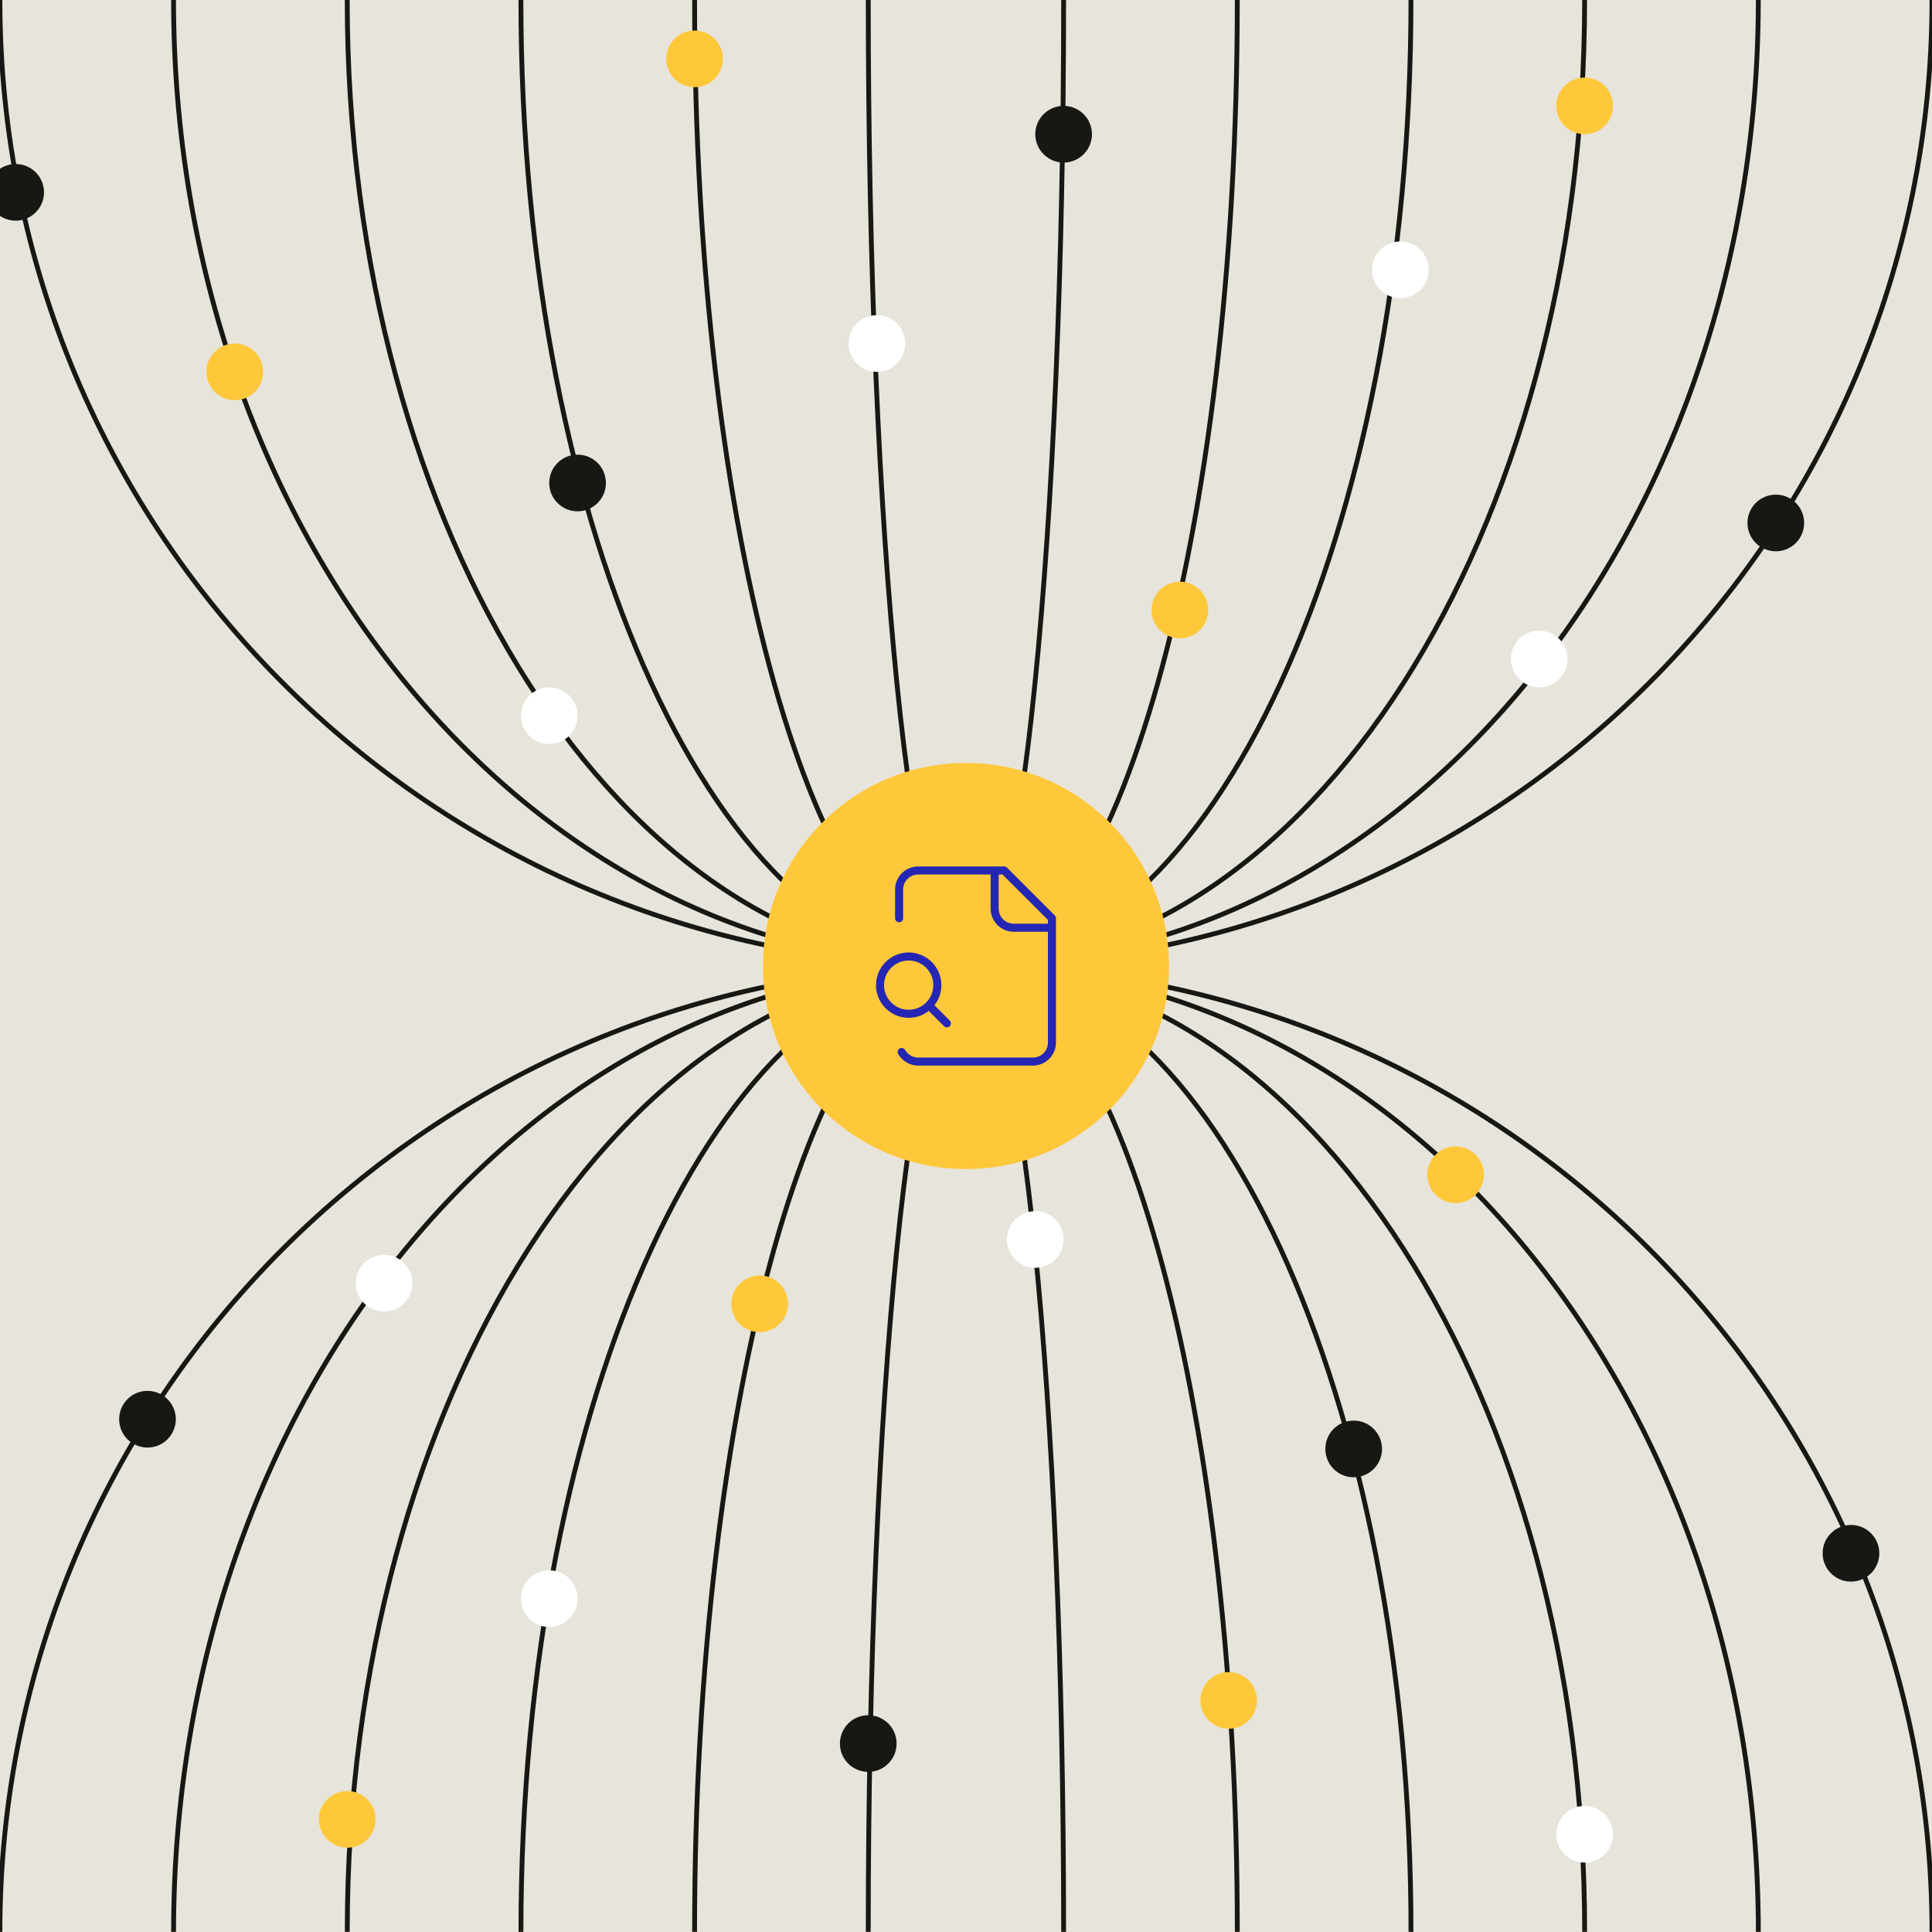
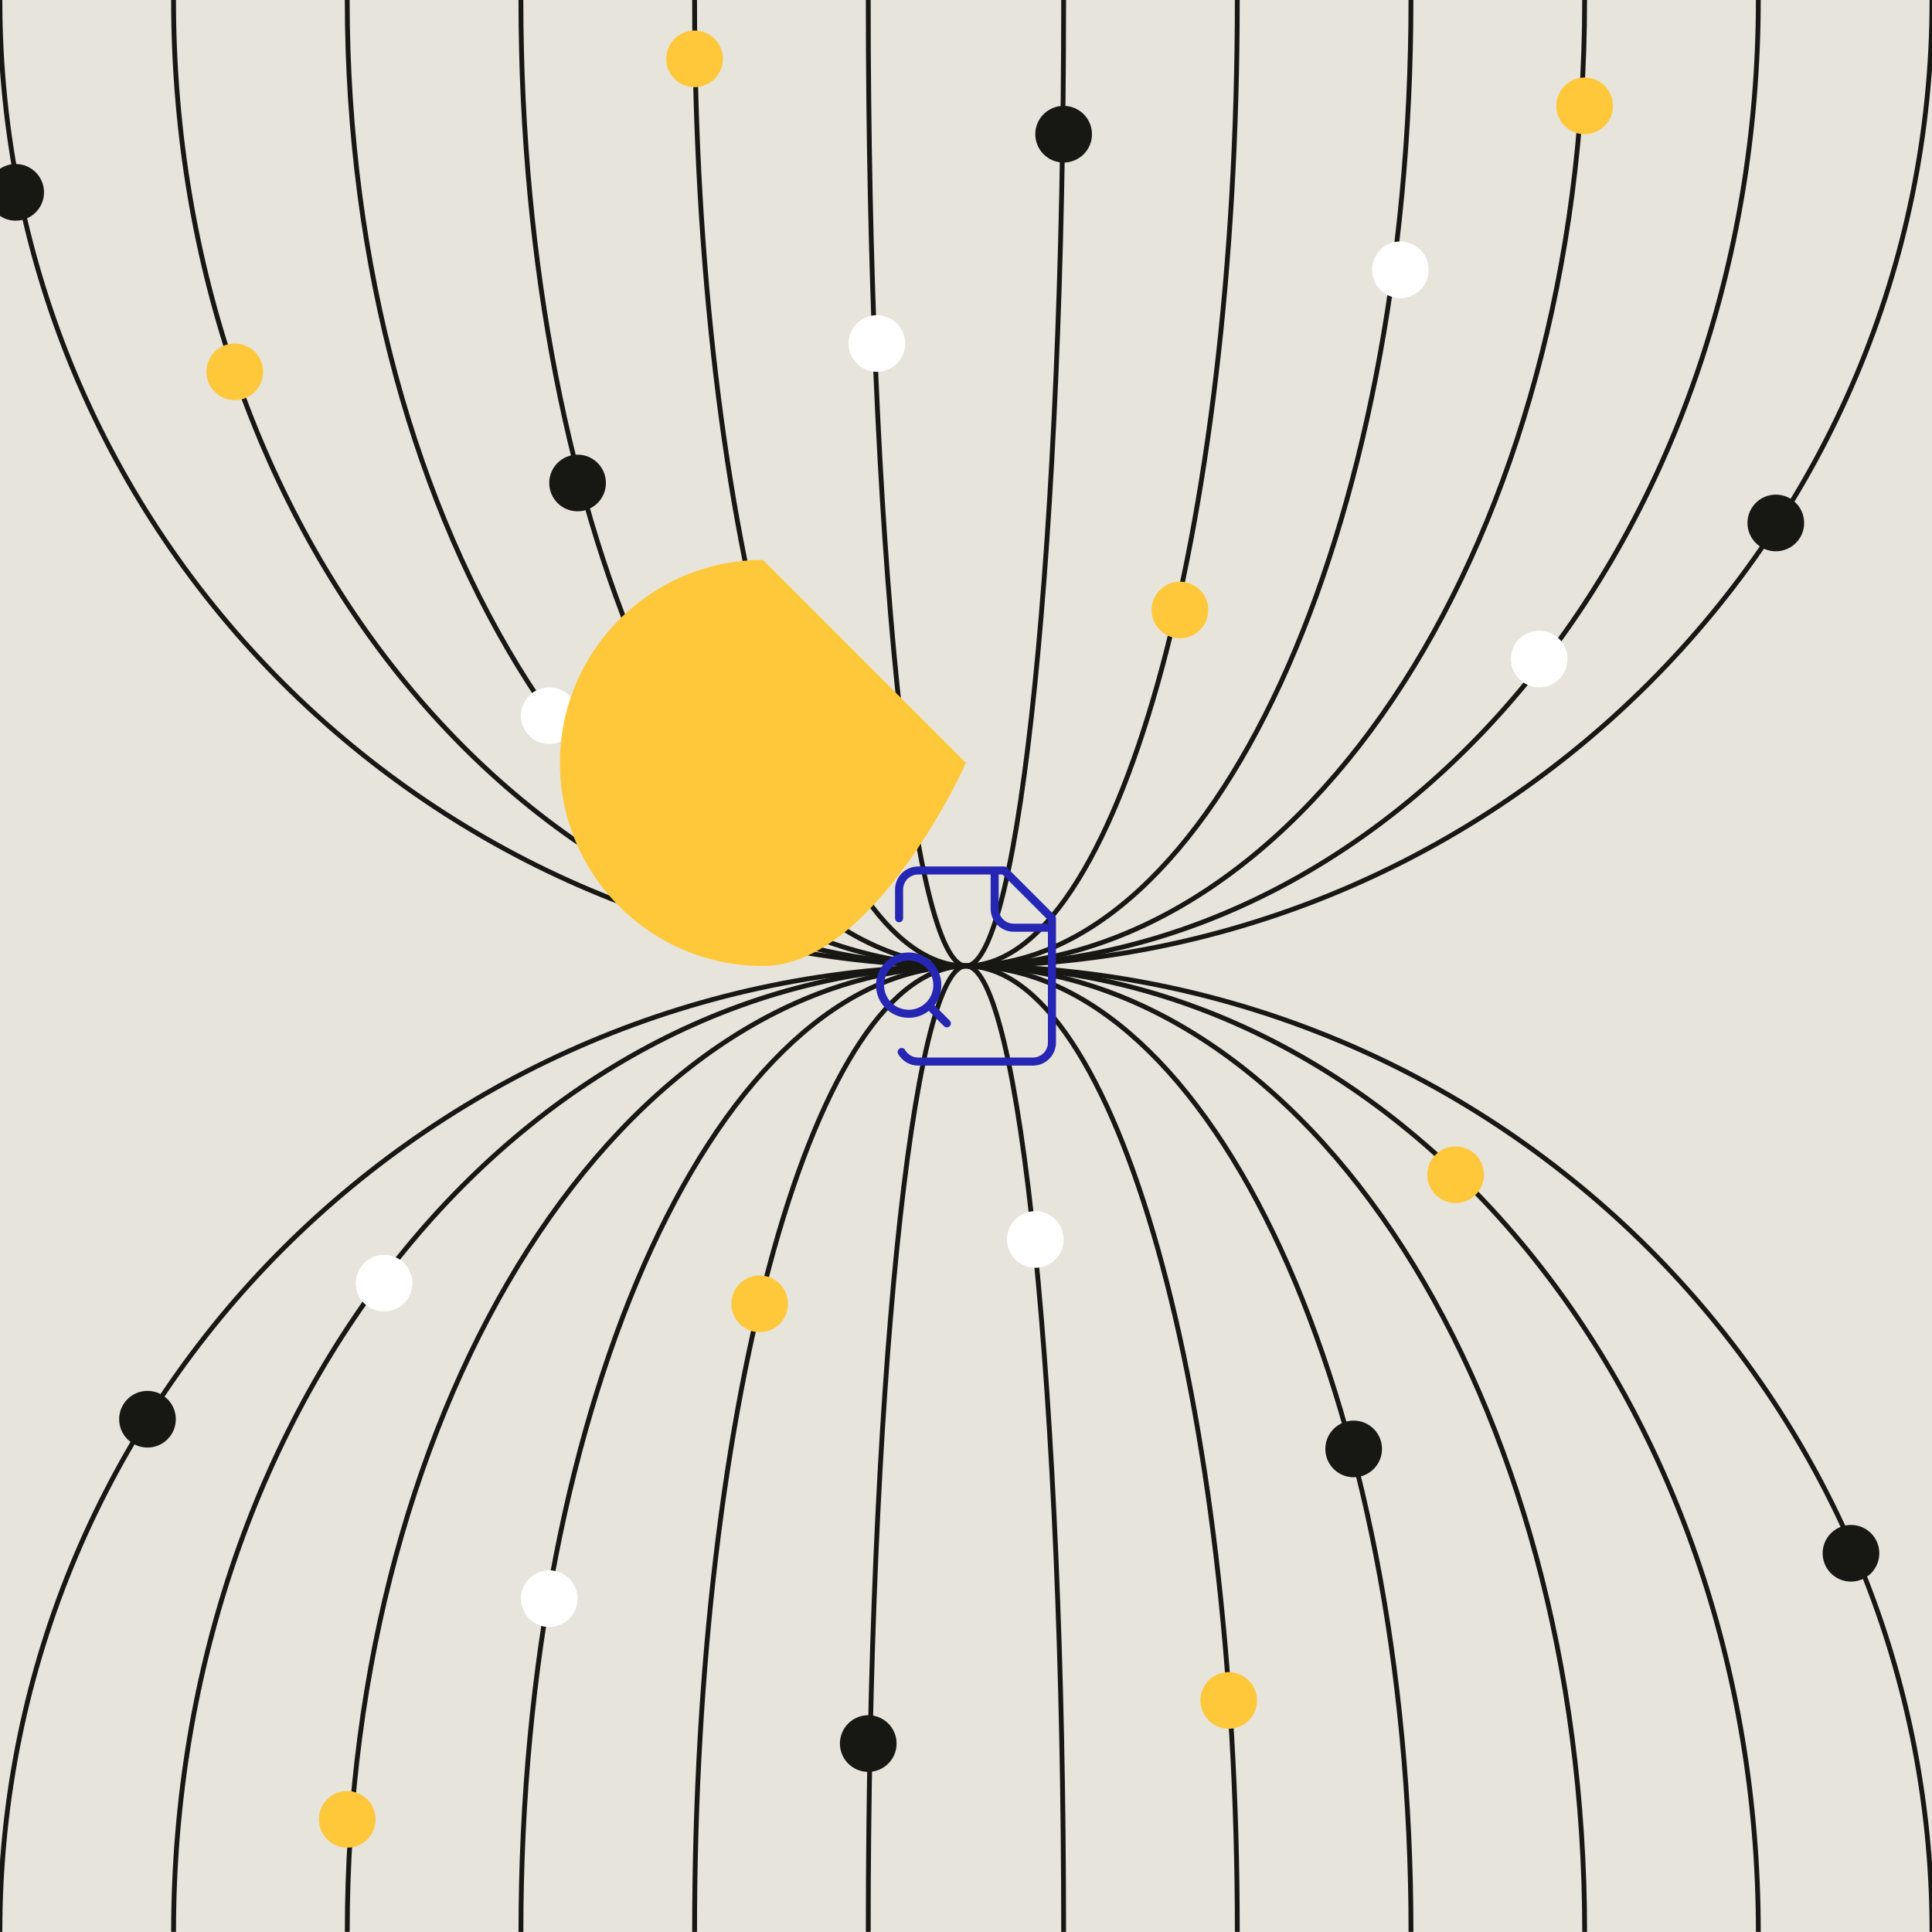
<svg xmlns="http://www.w3.org/2000/svg" id="Layer_1" data-name="Layer 1" width="1200" height="1200" viewBox="0 0 1200 1200">
  <rect x="-.5" y="-.5" width="1201" height="1201" fill="#e7e4db" />
  <g>
    <g>
      <path d="M-.06,0c0,331.36,268.65,599.97,600.03,599.97,331.4,0,600.03-268.61,600.03-599.97" fill="none" stroke="#171713" stroke-width="3" />
      <path d="M107.8,0c0,331.36,220.35,599.97,492.16,599.97,271.81,0,492.16-268.61,492.16-599.97" fill="none" stroke="#171713" stroke-width="3" />
      <path d="M215.67,0c0,331.36,172.05,599.97,384.28,599.97,212.25,0,384.29-268.61,384.29-599.97" fill="none" stroke="#171713" stroke-width="3" />
      <path d="M323.54,0c0,331.36,123.77,599.97,276.42,599.97,152.66,0,276.41-268.61,276.41-599.97" fill="none" stroke="#171713" stroke-width="3" />
      <path d="M431.42,0c0,331.36,75.46,599.97,168.54,599.97,93.08,0,168.54-268.61,168.54-599.97" fill="none" stroke="#171713" stroke-width="3" />
      <path d="M539.29,0c0,331.36,27.17,599.97,60.67,599.97,33.51,0,60.68-268.61,60.68-599.97" fill="none" stroke="#171713" stroke-width="3" />
    </g>
    <g>
      <path d="M1200,1199.95c0-331.36-268.65-599.97-600.03-599.97C268.57,599.97-.06,868.59-.06,1199.95" fill="none" stroke="#171713" stroke-width="3" />
      <path d="M1092.13,1199.95c0-331.36-220.35-599.97-492.16-599.97-271.81,0-492.16,268.61-492.16,599.97" fill="none" stroke="#171713" stroke-width="3" />
      <path d="M984.26,1199.95c0-331.36-172.05-599.97-384.28-599.97-212.25,0-384.29,268.61-384.29,599.97" fill="none" stroke="#171713" stroke-width="3" />
      <path d="M876.39,1199.95c0-331.36-123.77-599.97-276.42-599.97-152.66,0-276.41,268.61-276.41,599.97" fill="none" stroke="#171713" stroke-width="3" />
      <path d="M768.51,1199.95c0-331.36-75.46-599.97-168.54-599.97-93.08,0-168.54,268.61-168.55,599.97" fill="none" stroke="#171713" stroke-width="3" />
      <path d="M660.64,1199.95c0-331.36-27.16-599.97-60.67-599.97-33.51,0-60.68,268.61-60.68,599.97" fill="none" stroke="#171713" stroke-width="3" />
    </g>
    <circle cx="9.74" cy="119.47" r="17.6" fill="#171713" />
    <circle cx="660.64" cy="83.36" r="17.6" fill="#171713" />
    <circle cx="145.83" cy="230.95" r="17.6" fill="#ffc83a" />
    <circle cx="732.87" cy="378.89" r="17.6" fill="#ffc83a" />
    <circle cx="984.25" cy="65.76" r="17.6" fill="#ffc83a" />
    <circle cx="341.14" cy="444.52" r="17.6" fill="#fff" />
    <circle cx="869.78" cy="167.58" r="17.6" fill="#fff" />
    <circle cx="956.05" cy="409.33" r="17.6" fill="#fff" />
    <circle cx="358.74" cy="299.99" r="17.6" fill="#171713" />
    <circle cx="1102.99" cy="324.82" r="17.6" fill="#171713" />
    <circle cx="431.42" cy="36.56" r="17.6" fill="#ffc83a" />
    <circle cx="544.66" cy="213.36" r="17.6" fill="#fff" />
    <circle cx="1149.67" cy="964.77" r="17.6" fill="#171713" />
    <circle cx="539.29" cy="1082.95" r="17.6" fill="#171713" />
    <circle cx="904.11" cy="729.65" r="17.6" fill="#ffc83a" />
    <circle cx="471.85" cy="809.83" r="17.6" fill="#ffc83a" />
    <circle cx="215.68" cy="1130.04" r="17.6" fill="#ffc83a" />
-     <circle cx="984.25" cy="1139.3" r="17.6" fill="#fff" />
    <circle cx="341.15" cy="992.96" r="17.6" fill="#fff" />
    <circle cx="238.56" cy="796.99" r="17.6" fill="#fff" />
    <circle cx="840.79" cy="899.96" r="17.6" fill="#171713" />
    <circle cx="91.61" cy="881.5" r="17.6" fill="#171713" />
    <circle cx="763.18" cy="1056.16" r="17.6" fill="#ffc83a" />
    <circle cx="643.04" cy="769.86" r="17.6" fill="#fff" />
    <g>
-       <path d="M600,473.89c69.65,0,126.11,56.46,126.11,126.11s-56.46,126.11-126.11,126.11c-69.65,0-126.11-56.46-126.11-126.11s56.46-126.11,126.11-126.11Z" fill="#ffc83a" />
+       <path d="M600,473.89s-56.46,126.11-126.11,126.11c-69.65,0-126.11-56.46-126.11-126.11s56.46-126.11,126.11-126.11Z" fill="#ffc83a" />
      <path d="M617.8,540.63v23.74c0,3.16,1.26,6.18,3.46,8.39,2.21,2.21,5.23,3.46,8.39,3.46h23.74M560.03,653.42c1.05,1.8,2.55,3.29,4.35,4.35,1.8,1.05,3.84,1.6,5.91,1.6h71.25c3.16,0,6.18-1.26,8.39-3.46,2.21-2.21,3.46-5.26,3.46-8.39v-77.16l-29.68-29.68h-53.42c-3.16,0-6.18,1.26-8.39,3.46-2.21,2.21-3.46,5.26-3.46,8.39v17.8M588.11,635.63l-8.9-8.9M582.2,611.89c0,9.85-7.98,17.8-17.8,17.8s-17.8-7.98-17.8-17.8,7.98-17.8,17.8-17.8,17.8,7.98,17.8,17.8Z" fill="none" stroke="#2526b3" stroke-linecap="round" stroke-linejoin="round" stroke-width="5" />
    </g>
  </g>
</svg>